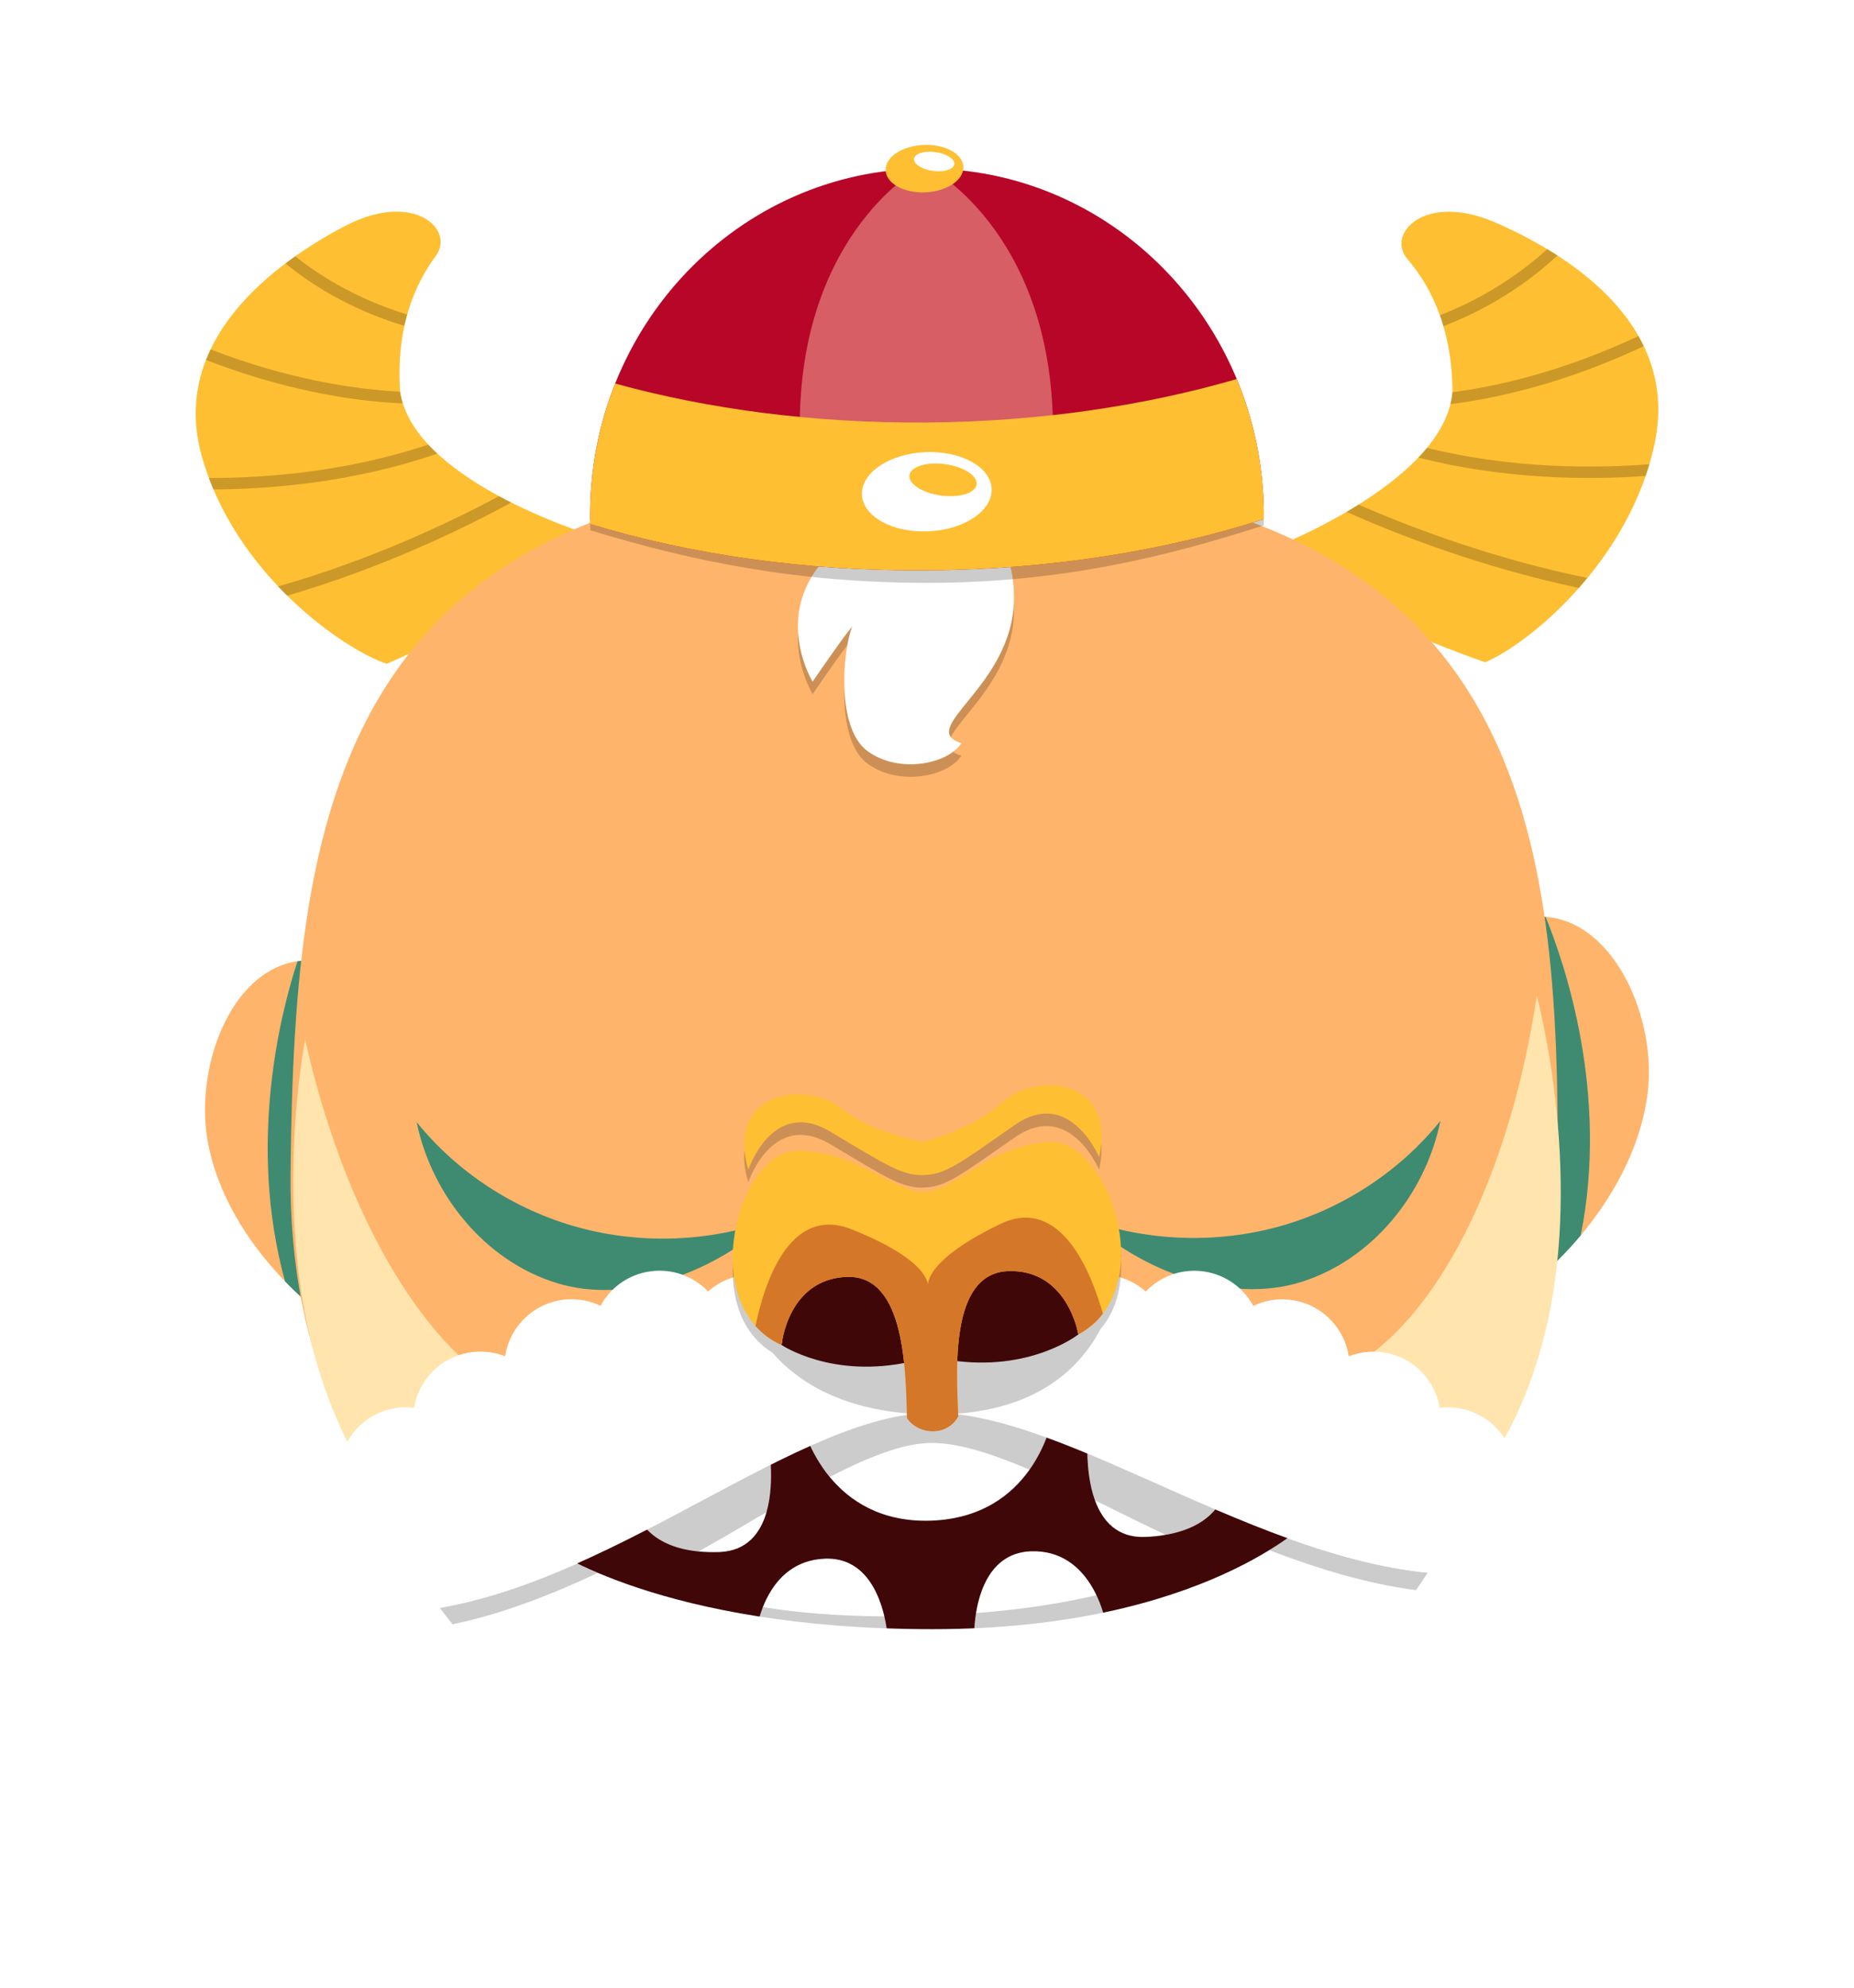
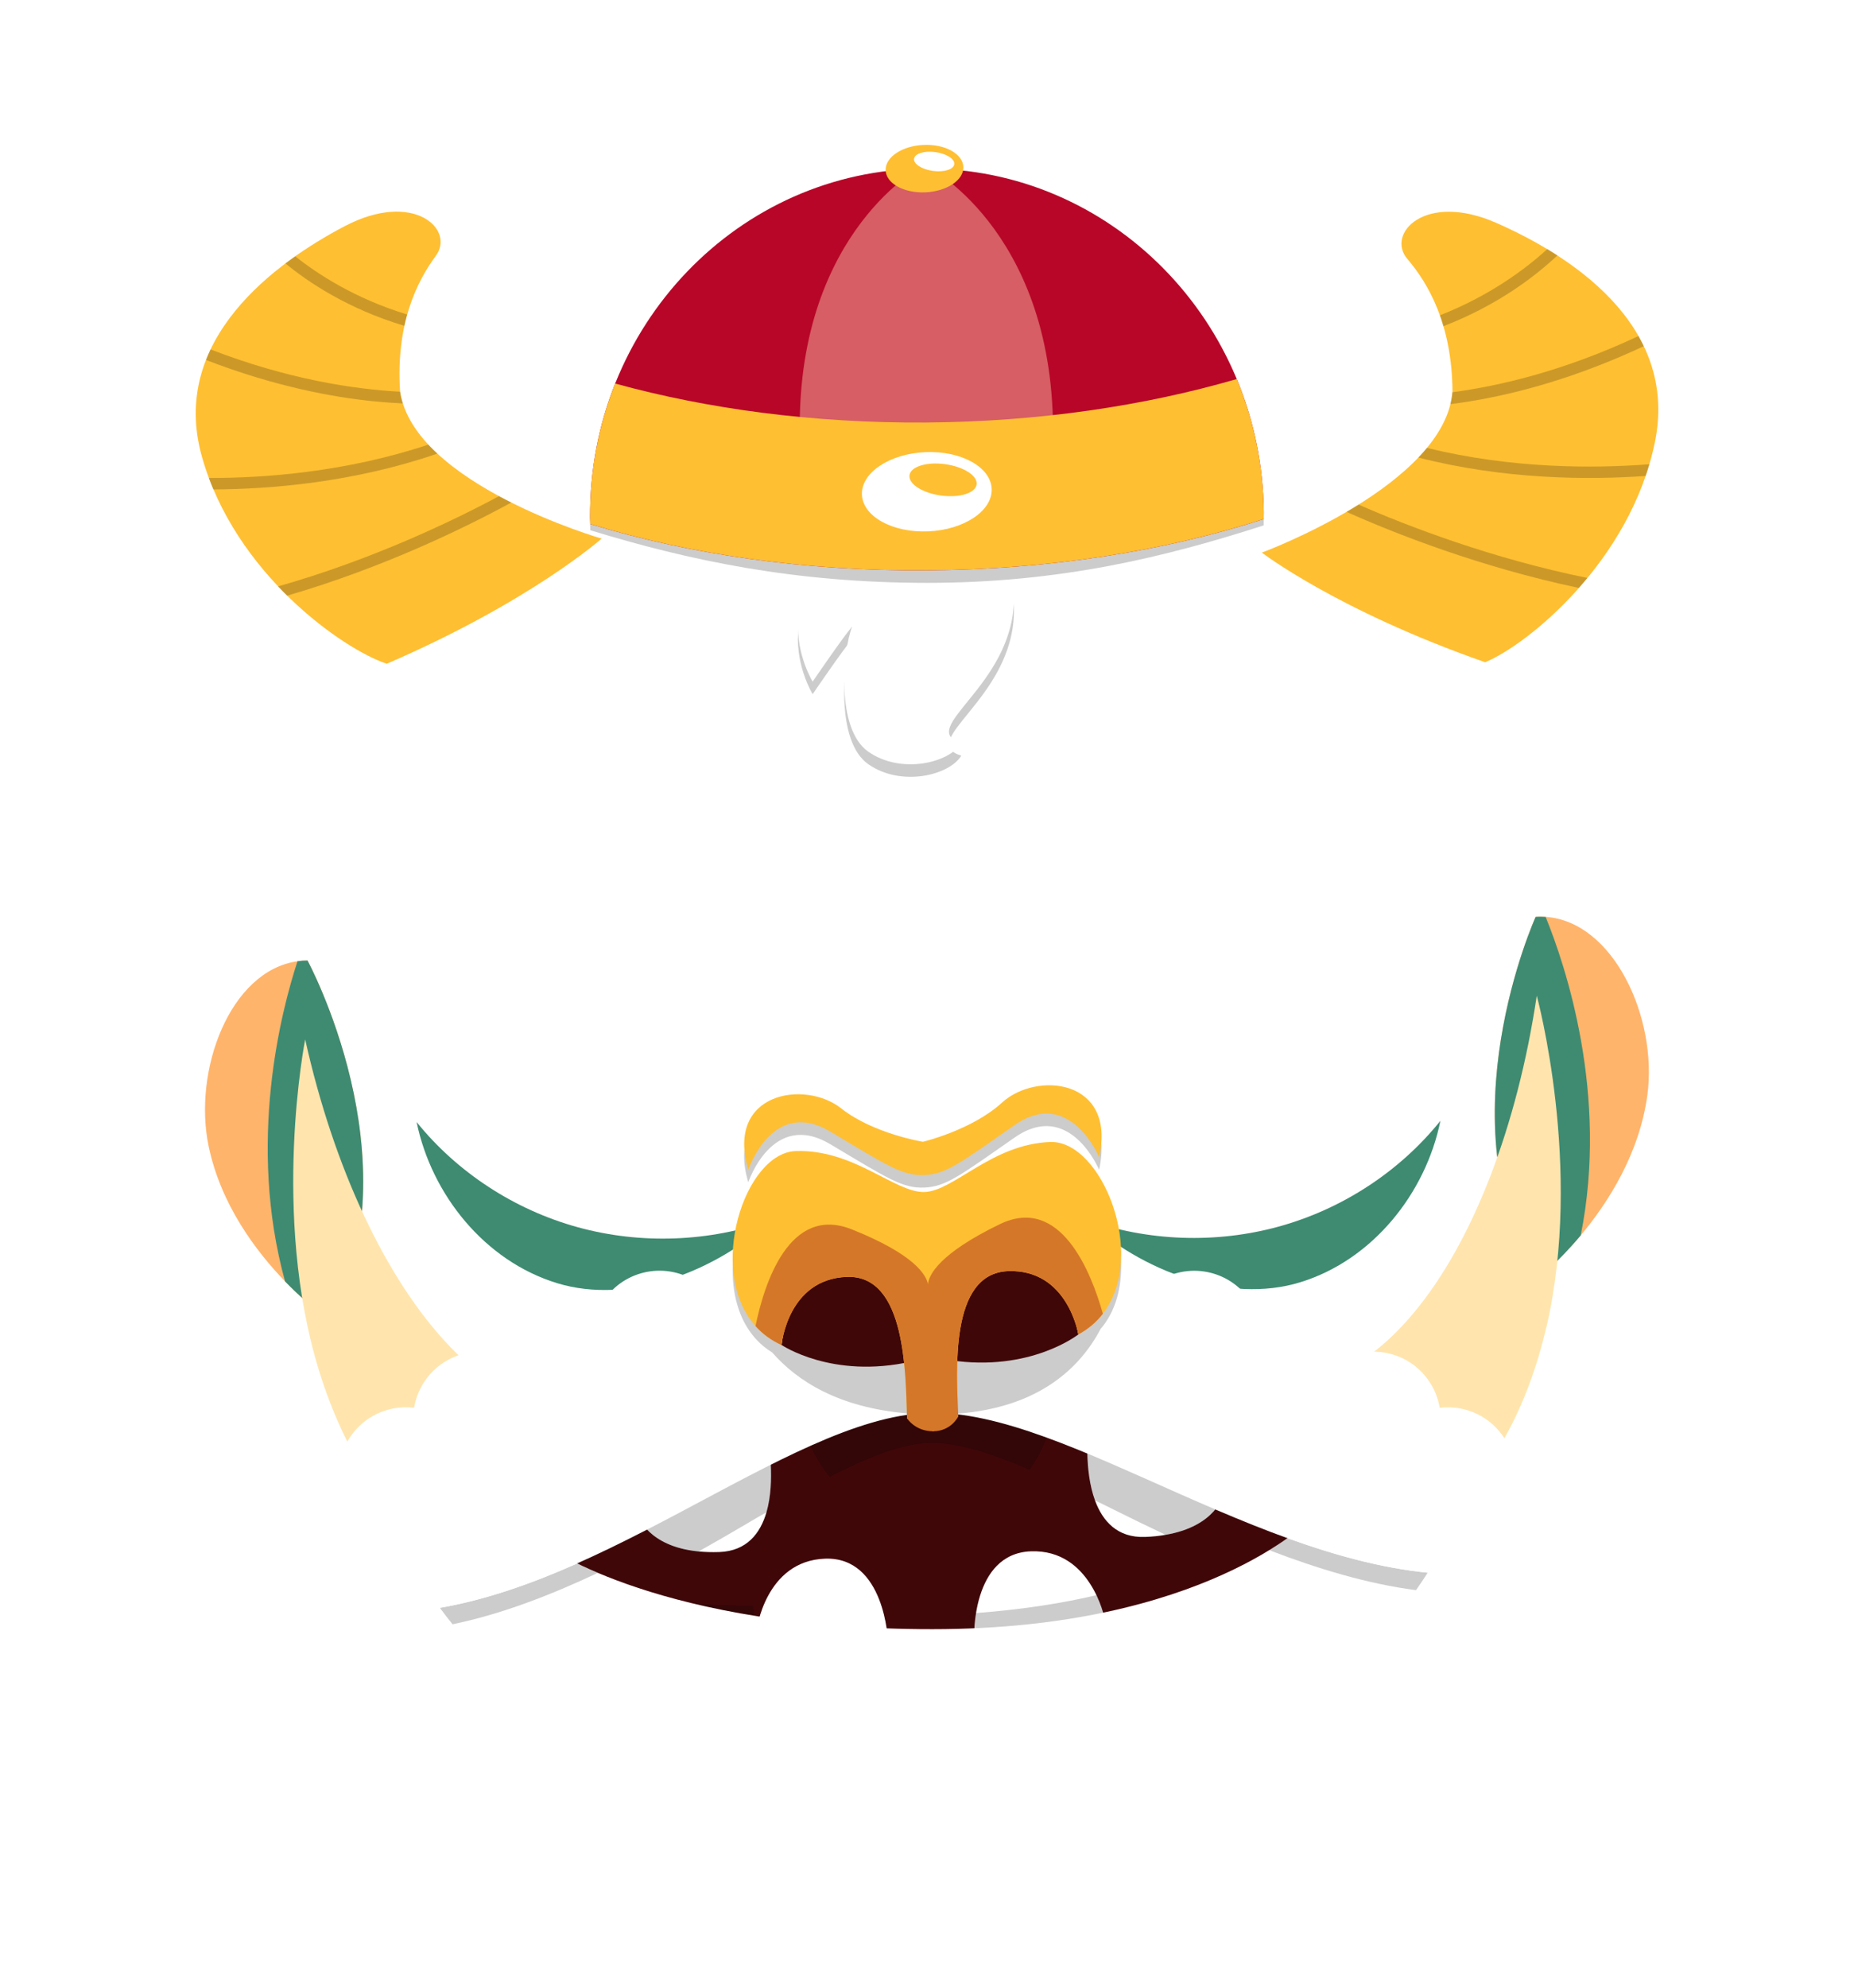
<svg xmlns="http://www.w3.org/2000/svg" id="_圖層_2" data-name="圖層 2" viewBox="0 0 280 300">
  <defs>
    <filter id="drop-shadow-2" filterUnits="userSpaceOnUse">
      <feOffset dx="0" dy="0" />
      <feGaussianBlur result="blur" stdDeviation="2" />
      <feFlood flood-color="#000" flood-opacity=".4" />
      <feComposite in2="blur" operator="in" />
      <feComposite in="SourceGraphic" />
    </filter>
  </defs>
  <g>
    <g>
      <path d="m190.58,83.4s27.74-10.21,28.78-24.33c-.07-10.08-3.62-16.25-6.83-20.01-3.21-3.77,2.65-10.15,13.42-5.43,10.77,4.72,27.68,15.18,23.97,33.15-3.71,17.96-19.18,30.51-25.63,33.17-22.38-7.83-33.71-16.54-33.71-16.54Z" style="fill: #ffbf32;" />
      <g>
        <path d="m238.45,88.74c.43-.49.86-.99,1.29-1.51-14.45-2.94-27.1-7.8-34.56-11.07-.61.38-1.21.75-1.82,1.1,7.25,3.24,20.17,8.34,35.09,11.48Z" style="opacity: .2;" />
        <path d="m233.68,37.6c-3.17,2.89-8.61,7.01-16.22,9.99,0,0,0,0,0,0,.05.13.1.27.14.4,0,0,0,0,0,0,.02.06.04.13.07.19,0,0,0,.01,0,.02.02.06.04.13.06.19,0,0,0,0,0,.01.04.14.09.28.13.42,0,0,0,0,0,0,.02.06.04.13.06.19,0,0,0,.02,0,.03.02.07.04.13.06.2,0,0,0,0,0,0,8.27-3.18,13.99-7.64,17.23-10.69-.52-.33-1.03-.66-1.55-.97Z" style="opacity: .2;" />
        <path d="m219.04,61c1.25-.16,2.59-.35,4.03-.61,6.17-1.08,14.99-3.36,25.18-8.14-.25-.52-.52-1.03-.8-1.53-11.38,5.34-21.21,7.57-28.11,8.48-.05.61-.15,1.21-.3,1.81Z" style="opacity: .2;" />
        <path d="m215.51,67.59c-.32.39-.66.78-1.01,1.16-.03.04-.07.07-.1.11-.01.01-.02.03-.04.04-.05.05-.1.11-.15.16,13.01,3.33,25.62,3.39,34.32,2.78.07-.2.14-.4.21-.6.13-.39.25-.78.36-1.17-8.38.64-20.75.69-33.59-2.47Z" style="opacity: .2;" />
      </g>
    </g>
    <g>
      <path d="m90.85,81.29s-28.39-8.22-30.43-22.23c-.65-10.06,2.46-16.46,5.4-20.45,2.94-3.98-3.36-9.93-13.77-4.47-10.41,5.47-26.53,17.11-21.56,34.77,4.97,17.66,21.3,29.08,27.92,31.27,21.77-9.4,32.45-18.89,32.45-18.89Z" style="fill: #ffbf32;" />
      <g>
        <path d="m77.21,75.85c-.62-.31-1.24-.63-1.86-.96-7.15,3.83-19.2,9.59-33.37,13.62.46.48.91.95,1.38,1.4,14.62-4.26,26.92-10.28,33.85-14.06Z" style="opacity: .2;" />
        <path d="m43.11,39.76c3.43,2.83,9.42,6.86,17.96,9.42.13-.59.27-1.16.42-1.71-7.88-2.41-13.55-6.12-16.91-8.79-.49.35-.99.71-1.48,1.08Z" style="opacity: .2;" />
        <path d="m56.53,60.57c1.55.16,2.98.26,4.3.32-.18-.58-.32-1.17-.41-1.77-6.88-.37-16.86-1.84-28.62-6.38-.25.52-.48,1.05-.69,1.59,10.39,4.02,19.26,5.64,25.43,6.25Z" style="opacity: .2;" />
        <path d="m64.68,67.11c-12.52,4.16-24.81,5.05-33.15,5.03.22.58.45,1.16.69,1.73,8.66-.04,21.16-1.05,33.83-5.4-.48-.44-.94-.9-1.37-1.36Z" style="opacity: .2;" />
      </g>
    </g>
  </g>
  <g style="filter: url(#drop-shadow-2);">
    <g>
      <g>
        <path d="m232.21,193s3.03-2.38,6.52-6.55c4.12-4.92,8.87-12.31,10.07-21.22,1.54-11.5-5.04-26.12-15.37-26.85-.49-.03-1-.04-1.51,0,0,0-14.07,31.01.29,54.62Z" style="fill: #ffb46b;" />
        <path d="m232.21,193s3.03-2.38,6.52-6.55c4.27-21.3-2.35-40.83-5.3-48.06-.49-.03-1-.04-1.51,0,0,0-14.07,31.01.29,54.62Z" style="fill: #3e8b72;" />
      </g>
      <g>
        <path d="m50.02,199.47s-3.19-2.16-6.97-6.07c-4.45-4.61-9.73-11.65-11.55-20.45-2.36-11.36,3.18-26.41,13.43-27.87.49-.07.99-.11,1.51-.11,0,0,16.24,29.94,3.59,54.5Z" style="fill: #ffb46b;" />
        <path d="m50.02,199.47s-3.19-2.16-6.97-6.07c-5.77-20.95-.56-40.89,1.88-48.32.49-.07.99-.11,1.51-.11,0,0,16.24,29.94,3.59,54.5Z" style="fill: #3e8b72;" />
      </g>
    </g>
    <g>
-       <path d="m235.21,179.08c-.6,56.25-43.48,81.45-96.54,80.88-53.06-.57-95.39-26.68-94.79-82.93.6-56.25,7.12-106.77,96.81-105.81,89.69.96,95.12,51.61,94.52,107.85Z" style="fill: #ffb46b;" />
      <g>
        <path d="m116.49,184.12c-9.31,3.34-19.71,3.73-29.25,1.1-9.55-2.63-18.19-8.27-24.32-15.87,2.25,10.94,10.27,20.96,21.19,24.31,10.92,3.35,24.11-1.82,32.38-9.53Z" style="fill: #3e8b72;" />
        <path d="m164.01,184.06c9.32,3.32,19.71,3.68,29.25,1.03,9.54-2.66,18.17-8.32,24.28-15.93-2.23,10.95-10.22,20.99-21.13,24.36-10.91,3.37-24.12-1.76-32.41-9.45Z" style="fill: #3e8b72;" />
      </g>
    </g>
    <path d="m233.54,200.29c-5.61,24.1-21.61,41.27-51.16,36.94-17.64-2.58-24.48-13.89-41.16-23.42-15.96,10.68-21.99,22.45-39.39,26.28-29.17,6.41-46.35-9.57-53.65-33.22-7.31-23.64-2.09-49.99-2.09-49.99,8.63,38.76,31.62,67.9,54.74,51.54,18.22-12.89,23.47-18.5,39.53-19.07s21.69,4.65,40.78,16.22c24.23,14.68,45.09-16.02,50.95-55.29,0,0,7.07,25.92,1.46,50.02Z" style="fill: #ffe5ad;" />
    <g>
      <g>
        <path d="m59.49,228.92s0,.03.01.04c3.42,11.57,12.23,22.09,24.48,29.23-.37-1.79.18-3.61,1.14-5.29,6.05,6.8,15.16,13.66,24.2,18.1-.55-2.41-.93-5.87-1.48-8.28,9.63,6.47,21.85,12.41,34.54,15.42,12.45-3.9,24.21-10.69,33.36-17.83-.38,2.44-.51,5.92-.89,8.37,8.7-5.08,17.31-12.56,22.86-19.77,1.07,1.61,1.75,3.38,1.51,5.2,11.71-8,19.75-19.11,22.34-30.9,0-.01,0-.03,0-.04-21.45-2.48-42.03-28.44-82.11-27.01-40.07,1.42-58.76,28.77-79.97,32.77Z" style="fill: #fff;" />
        <path d="m200.24,229.35c-10.21,15.99-31.76,22.7-58.75,22.65-26.99-.04-48.99-3.2-60.31-18.42,0,0,20.25-33.41,58.56-34.77,38.31-1.36,60.49,30.54,60.49,30.54Z" style="fill: #400709;" />
        <g>
          <g>
            <path d="m166.81,244.23s-2.06-10.41-11.1-10.09-8.59,13.09-8.59,13.09l19.7-3.01Z" style="fill: #fff;" />
            <g>
              <path d="m114.25,246.1s1.31-10.53,10.36-10.85c9.05-.32,9.5,12.45,9.5,12.45l-19.86-1.6Z" style="fill: #fff;" />
              <path d="m165.59,240.76c-4.96,1.17-10.96,2.15-18.19,2.7-.34,2.12-.29,3.77-.29,3.77l19.7-3.01s-.31-1.57-1.22-3.47Z" style="opacity: .2;" />
            </g>
-             <path d="m114.25,246.1l19.86,1.6s-.06-1.65-.55-3.74c-7.25-.04-13.31-.58-18.34-1.4-.77,1.96-.97,3.55-.97,3.55Z" style="opacity: .2;" />
+             <path d="m114.25,246.1s-.06-1.65-.55-3.74c-7.25-.04-13.31-.58-18.34-1.4-.77,1.96-.97,3.55-.97,3.55Z" style="opacity: .2;" />
          </g>
          <path d="m141.44,263.13c-36.05,1.28-71.29-23.07-71.29-23.07l12.6-6.59s17.08,12.42,58.07,12.42,57.04-16.51,57.04-16.51l13.04,5.68s-33.42,26.79-69.47,28.07Z" style="fill: #fff;" />
        </g>
      </g>
      <g style="opacity: .2;">
        <path d="m66.43,242.67c.62.84,1.25,1.67,1.92,2.48,7.42-1.53,14.77-4.39,21.93-7.75-1.18-.5-2.21-.98-3.11-1.42-6.8,3.02-13.74,5.48-20.74,6.69Z" />
        <path d="m194.44,232.16c-.78.55-1.69,1.16-2.75,1.81,7.3,2.79,14.75,5.07,22.16,6.03.62-.87,1.21-1.75,1.77-2.64-7.07-.71-14.18-2.68-21.18-5.21Z" />
      </g>
      <g>
-         <path d="m159.08,213.45s-.67,4.25-3.6,8.38c-2.66,3.75-7.23,7.41-14.84,7.68-7.61.27-12.43-3.06-15.35-6.61-3.21-3.91-4.18-8.11-4.18-8.11l18.72-8.03,19.25,6.68Z" style="fill: #fff;" />
        <path d="m115.76,228.24c-.93,3.18-2.96,5.86-7.13,6.01-1.14.04-2.18,0-3.12-.09-7.72-.75-9.14-5.4-9.14-5.4l19.66-11.17s1.1,5.87-.27,10.65Z" style="fill: #fff;" />
        <path d="m165.38,226.48c1.15,3.11,3.37,5.64,7.54,5.49,1.14-.04,2.17-.15,3.1-.32,7.65-1.3,8.73-6.03,8.73-6.03l-20.4-9.75s-.68,5.93,1.03,10.6Z" style="fill: #fff;" />
        <path d="m116.04,217.59l-19.66,11.17s1.41,4.65,9.14,5.4c2.54-1.43,5.04-2.88,7.47-4.31.93-.56,1.86-1.09,2.78-1.61,1.38-4.78.27-10.65.27-10.65Zm23.81-10.82l-18.72,8.03s.97,4.2,4.18,8.11c5.64-2.9,10.76-4.97,14.93-5.12,4.17-.15,9.43,1.55,15.26,4.04,2.93-4.13,3.6-8.38,3.6-8.38l-19.25-6.68Zm24.51,9.1s-.68,5.93,1.03,10.6c.95.45,1.91.92,2.88,1.41,2.52,1.25,5.12,2.52,7.76,3.77,7.65-1.3,8.73-6.03,8.73-6.03l-20.4-9.75Z" style="opacity: .2;" />
        <g>
          <path d="m139.99,213.54c.02-.09.05-.18.07-.27-.05,0-.09,0-.14,0,.02.09.05.18.07.26Z" style="fill: none;" />
          <path d="m244.37,186.31c-.82-.59,11.2,26.92-13.91,32.62-.73.17-1.46.3-2.18.4h0c-.34-1.01-.84-1.99-1.52-2.89-2.26-3-5.86-4.38-9.33-3.96-.26-1.56-.89-3.09-1.91-4.44-2.81-3.73-7.69-4.96-11.83-3.33-.24-1.61-.88-3.18-1.93-4.56-2.96-3.93-8.21-5.09-12.48-3.05-.24-.43-.51-.85-.81-1.26-3.37-4.48-9.73-5.37-14.21-2-.45.34-.85.7-1.23,1.09-3.47-3.1-8.71-3.47-12.61-.7h0c-6.41-1.39-13.39-2.13-21.1-1.86-6.81.24-12.99,1.24-18.68,2.73-.26-.25-.54-.48-.84-.71-3.93-2.96-9.32-2.63-12.86.53-.37-.39-.78-.76-1.23-1.09-4.47-3.37-10.84-2.48-14.21,2-.31.41-.58.83-.81,1.26-4.27-2.05-9.52-.88-12.48,3.05-1.05,1.39-1.68,2.96-1.93,4.56-4.14-1.63-9.02-.39-11.83,3.33-1.02,1.35-1.65,2.88-1.91,4.44-3.48-.42-7.07.97-9.33,3.96-1.04,1.37-1.67,2.93-1.92,4.52-.24,1.52-.13,3.07.32,4.54-.44-.04-.88-.1-1.32-.17-25.46-3.9-15.39-32.2-16.17-31.55-23.06,19.14-4.87,50.75,24.95,49.69,29.9-1.06,59.53-29.44,80.98-30.2,21.47-.76,53.04,25.44,82.92,24.37,29.82-1.06,45.74-33.88,21.38-51.34Z" style="fill: #fff;" />
        </g>
      </g>
    </g>
    <g>
      <path d="m153.13,92.44c.3-17.51-18.17-12.87-18.17-12.87-22.19,9.1-12.23,25.2-12.23,25.2,0,0,4.37-6.42,5.97-8.33-1.44,3.67-2.49,15.46,2.43,18.9,4.92,3.45,12.2,1.72,14.05-1.28-6.93-2.2,7.73-8.49,7.95-21.62Z" style="opacity: .2;" />
      <path d="m153.13,90.55c.3-17.51-18.17-12.87-18.17-12.87-22.19,9.1-12.23,25.2-12.23,25.2,0,0,4.37-6.42,5.97-8.33-1.44,3.67-2.49,15.46,2.43,18.9,4.92,3.45,12.2,1.72,14.05-1.28-6.93-2.2,7.73-8.49,7.95-21.62Z" style="fill: #fff;" />
    </g>
    <g>
      <g>
        <path d="m169.28,189.78c.04-.66.04-1.04.04-1.04h-.13c-.86-7.48-5.56-14.67-10.56-14.49-8.79.31-14.56,7.39-18.98,7.55-4.43.16-10.68-6.5-19.47-6.18-4.99.18-9.17,7.68-9.5,15.21h-.01s0,.03,0,.08c-.16,4.1.81,8.2,3.43,11.12.71.8,1.55,1.5,2.52,2.1,3.82,4.36,10.08,8.3,20.29,9.18.03.97,7.75.9,7.72.05,12.34-.95,18.52-6.95,21.6-12.81.11-.13.23-.25.33-.39,2.22-2.86,2.97-6.62,2.71-10.39Z" style="opacity: .2;" />
        <path d="m125.34,172.66c8.69,5.18,10.92,6.7,14.21,6.58,3.3-.12,5.41-1.79,13.71-7.57,8.3-5.76,12.73,4.88,12.73,4.88,2.63-11.86-9.49-12.97-14.66-8.24-4.56,4.16-11.96,5.92-11.96,5.92,0,0-7.51-1.22-12.35-5.05-5.49-4.35-17.5-2.38-14.01,9.26,0,0,3.64-10.93,12.33-5.77Z" style="opacity: .2;" />
      </g>
      <path d="m118.03,202.99s7.62,5.2,19.59,2.51l-.56-15.86-16.68-3.78-2.34,17.14Z" style="fill: #400709;" />
      <path d="m162.86,201.4s-7.23,5.73-19.36,3.89l-.56-15.86,16.37-4.96,3.55,16.93Z" style="fill: #400709;" />
      <path d="m166.57,198.27c-.95,1.24-2.18,2.3-3.71,3.14,0,0-1.6-9.88-10.59-9.56-8.97.32-7.78,15.28-7.55,21.94l-3.79,2.23-3.94-1.95c-.24-6.66-.11-21.67-9.08-21.35s-9.88,10.29-9.88,10.29c-1.59-.73-2.89-1.7-3.93-2.87-7.44-8.31-1.65-26.14,6.07-26.41,8.79-.31,15.04,6.34,19.47,6.18,4.43-.16,10.19-7.24,18.98-7.55,7.73-.27,14.77,17.1,7.93,25.92Z" style="fill: #ffbf32;" />
      <path d="m166.57,198.27c-.95,1.24-2.18,2.3-3.71,3.14,0,0-1.6-9.88-10.59-9.56-8.97.32-7.78,15.28-7.55,21.94,0,0-1.06,2.22-3.79,2.23s-3.94-1.95-3.94-1.95c-.24-6.66-.11-21.67-9.08-21.35s-9.88,10.29-9.88,10.29c-1.59-.73-2.89-1.7-3.93-2.87,1.31-6.37,5.09-18.38,14.57-14.58,9.45,3.77,11.22,6.87,11.47,8.25.15-1.39,1.69-4.61,10.85-9.04,9.18-4.46,13.81,7.25,15.57,13.51Z" style="fill: #d57728;" />
      <path d="m166,174.66s-4.43-10.64-12.73-4.88c-8.3,5.79-10.41,7.46-13.71,7.57-3.3.12-5.52-1.4-14.21-6.58-8.69-5.16-12.33,5.77-12.33,5.77-3.49-11.64,8.52-13.61,14.01-9.26,4.84,3.83,12.35,5.05,12.35,5.05,0,0,7.4-1.75,11.96-5.92,5.17-4.73,17.29-3.62,14.66,8.24Z" style="fill: #ffbf32;" />
    </g>
  </g>
  <g>
    <g style="opacity: .2;">
      <path d="m139.89,64.71c-16.99.12-32.97-2.03-46.98-5.88-2.49,6.24-3.84,13.07-3.79,20.23,0,.33.02.65.03.97,14.9,4.56,30.82,7.94,50.9,7.94s35.96-3.9,50.79-8.67c0-.33.02-.65.02-.97-.05-7.16-1.5-13.98-4.08-20.17-13.95,4.05-29.9,6.44-46.89,6.56Z" />
    </g>
    <g>
      <path d="m139.61,25.45c-28.09.2-50.7,23.78-50.49,52.67,0,.33.02.65.03.97,14.9,4.56,32.31,7.13,50.9,6.99,18.59-.13,35.96-2.95,50.79-7.73,0-.33.02-.65.02-.97-.21-28.88-23.15-52.14-51.25-51.93Z" style="fill: #b80628;" />
      <path d="m140.54,25.44c-.36.15-.66.65-.91,1.43-.27-.77-.57-1.27-.93-1.41,0,0-19.39,10.62-17.83,42.48,11.38-.08,16.22-.12,18.29-.13,1.53-.01,1.54-.01,1.54-.01,2.06-.01,6.91-.05,18.29-.13,1.1-31.89-18.44-42.22-18.44-42.22Z" style="fill: #d65e64;" />
    </g>
    <path d="m139.89,63.77c-16.99.12-32.97-2.03-46.98-5.88-2.49,6.24-3.84,13.07-3.79,20.23,0,.33.02.65.03.97,14.9,4.56,32.31,7.13,50.9,6.99,18.59-.13,35.96-2.95,50.79-7.73,0-.33.02-.65.02-.97-.05-7.16-1.5-13.98-4.08-20.17-13.95,4.05-29.9,6.44-46.89,6.56Z" style="fill: #ffbf32;" />
    <g>
      <path d="m149.77,73.8c.12,3.3-4.17,6.17-9.58,6.4-5.42.23-9.9-2.26-10.02-5.56-.12-3.3,4.17-6.16,9.58-6.4,5.42-.23,9.9,2.26,10.02,5.56Z" style="fill: #fff;" />
      <path d="m147.5,73.08c-.14,1.32-2.52,2.08-5.33,1.72-2.8-.37-4.96-1.73-4.82-3.04.14-1.31,2.53-2.08,5.33-1.71,2.81.37,4.96,1.73,4.82,3.04Z" style="fill: #ffbf32;" />
    </g>
    <g>
      <path d="m145.49,25.2c.07,1.98-2.5,3.69-5.74,3.83-3.24.14-5.93-1.35-6-3.33-.07-1.98,2.5-3.69,5.74-3.83,3.24-.14,5.93,1.35,6,3.33Z" style="fill: #ffbf32;" />
      <path d="m144.12,24.77c-.08.79-1.51,1.25-3.19,1.03-1.68-.22-2.97-1.04-2.89-1.82.09-.79,1.51-1.25,3.19-1.03,1.68.22,2.97,1.03,2.89,1.82Z" style="fill: #fff;" />
    </g>
  </g>
</svg>